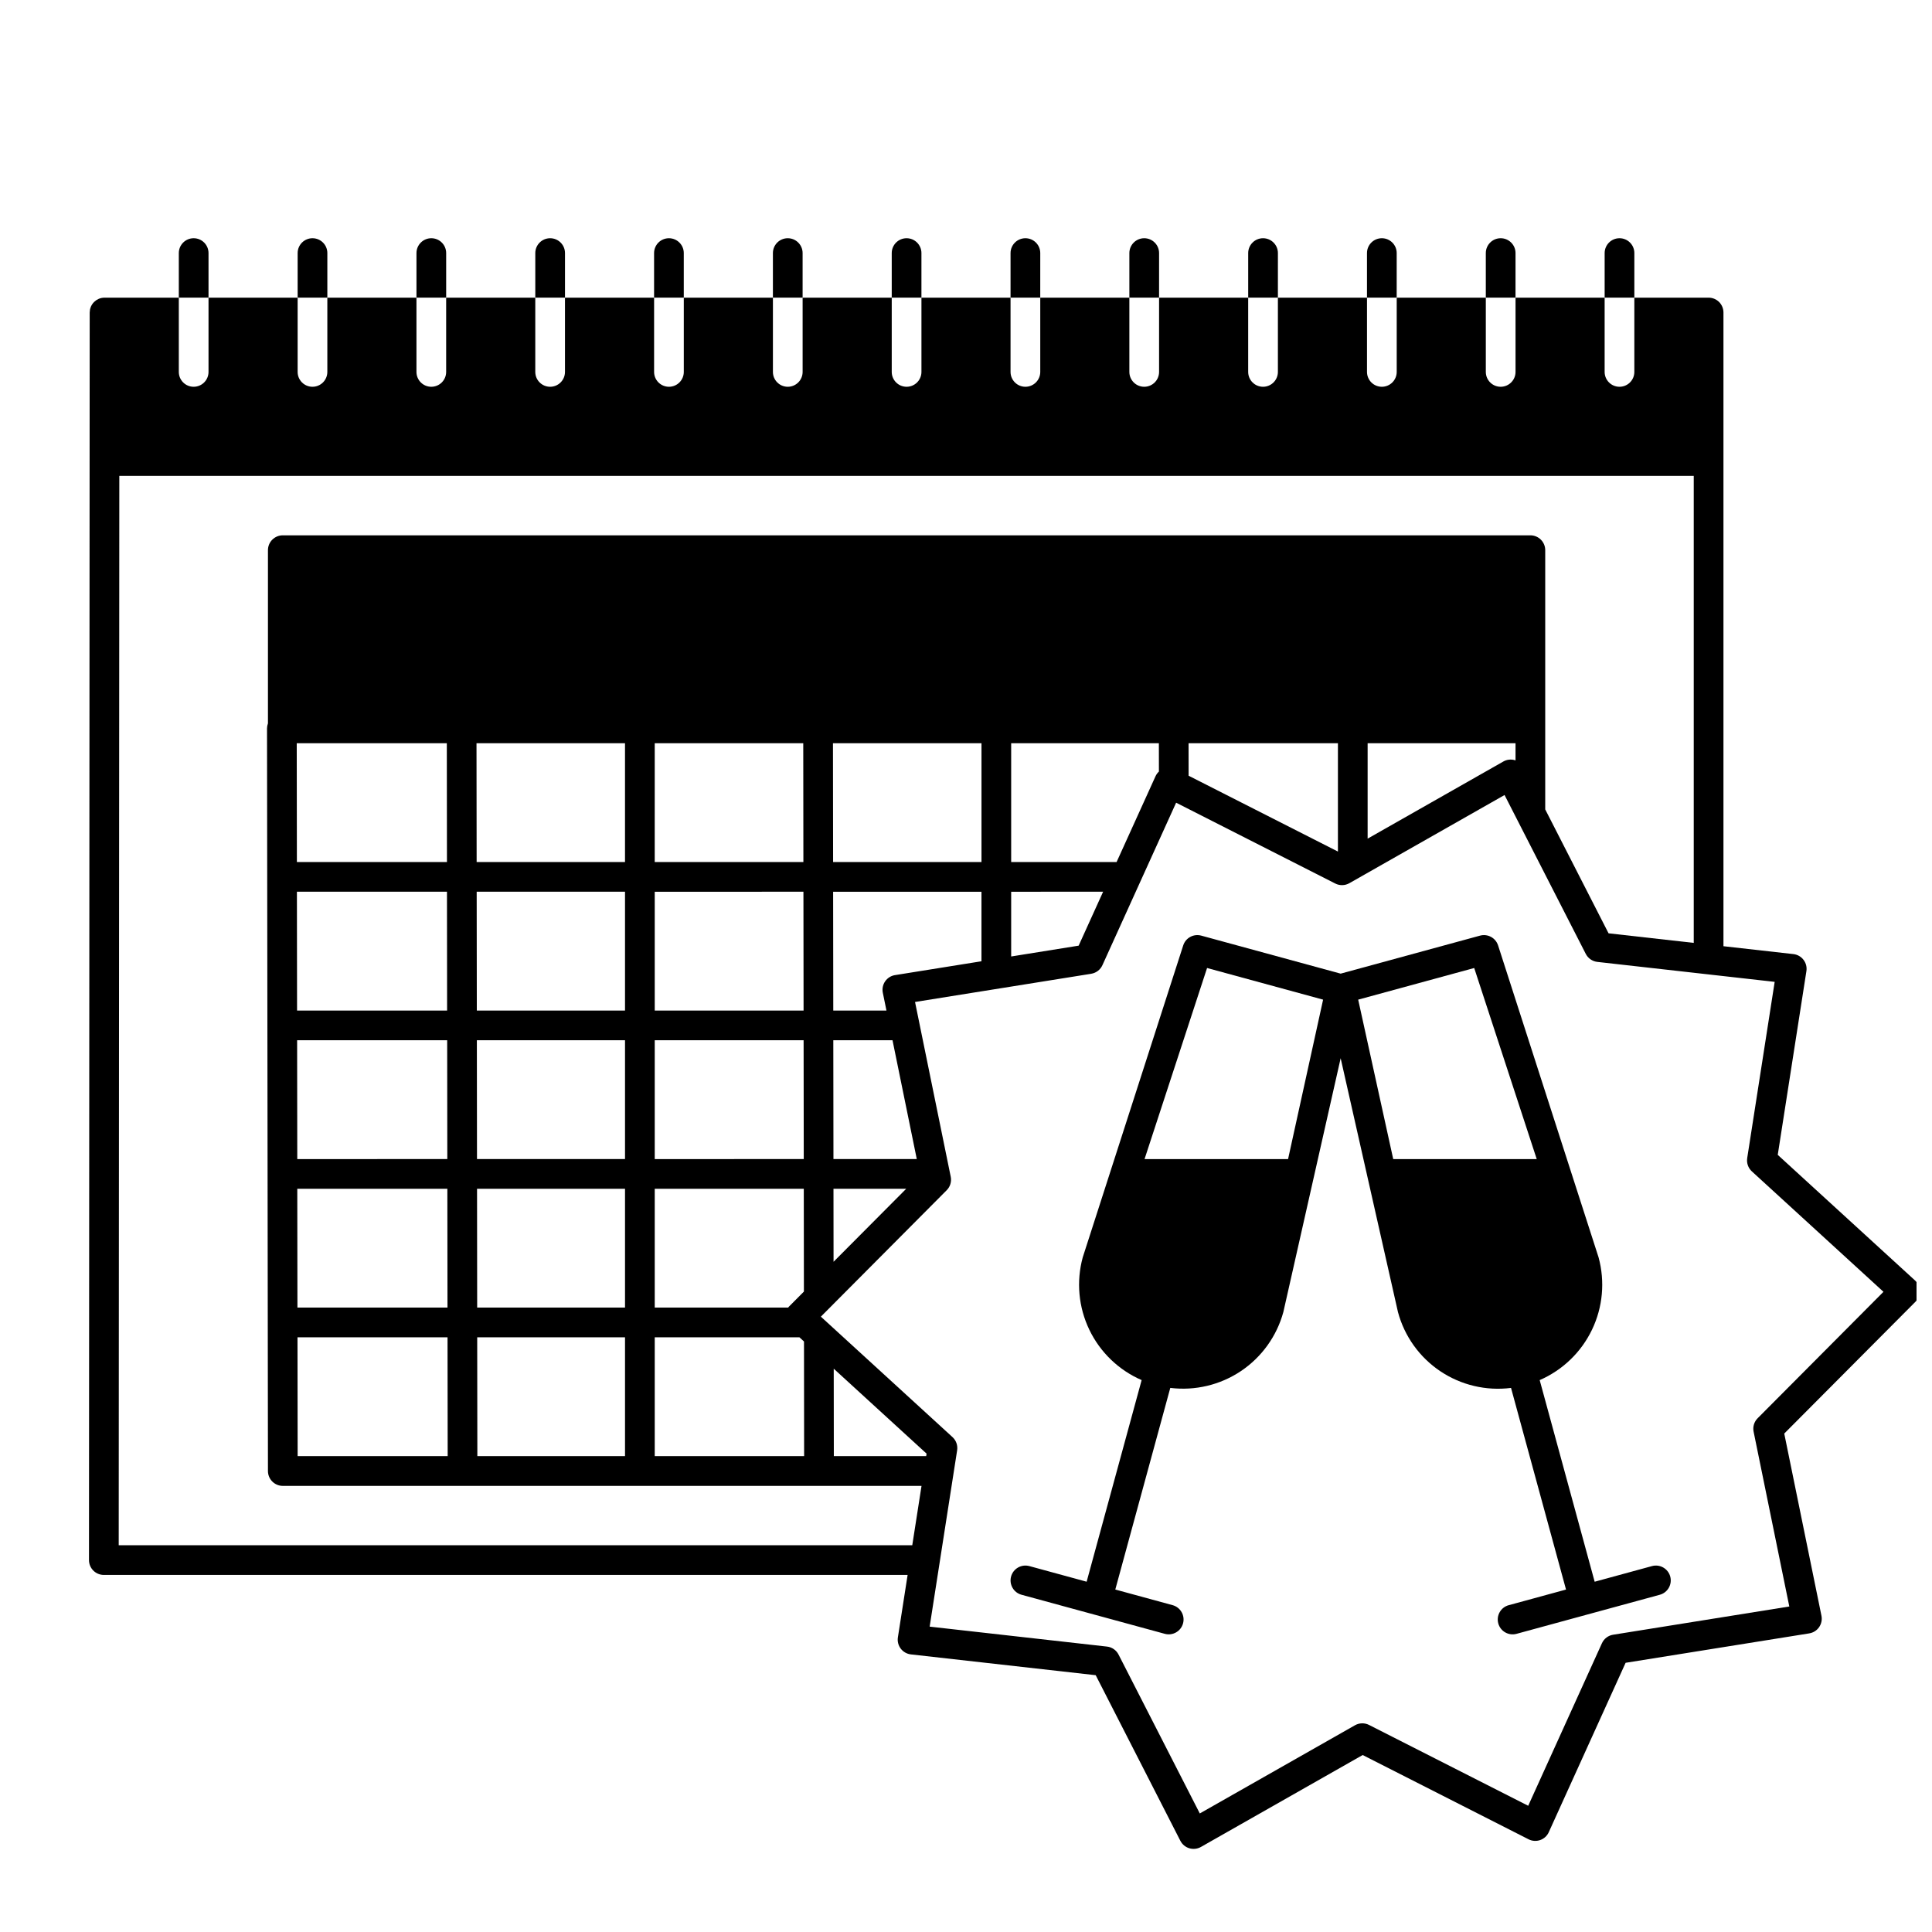
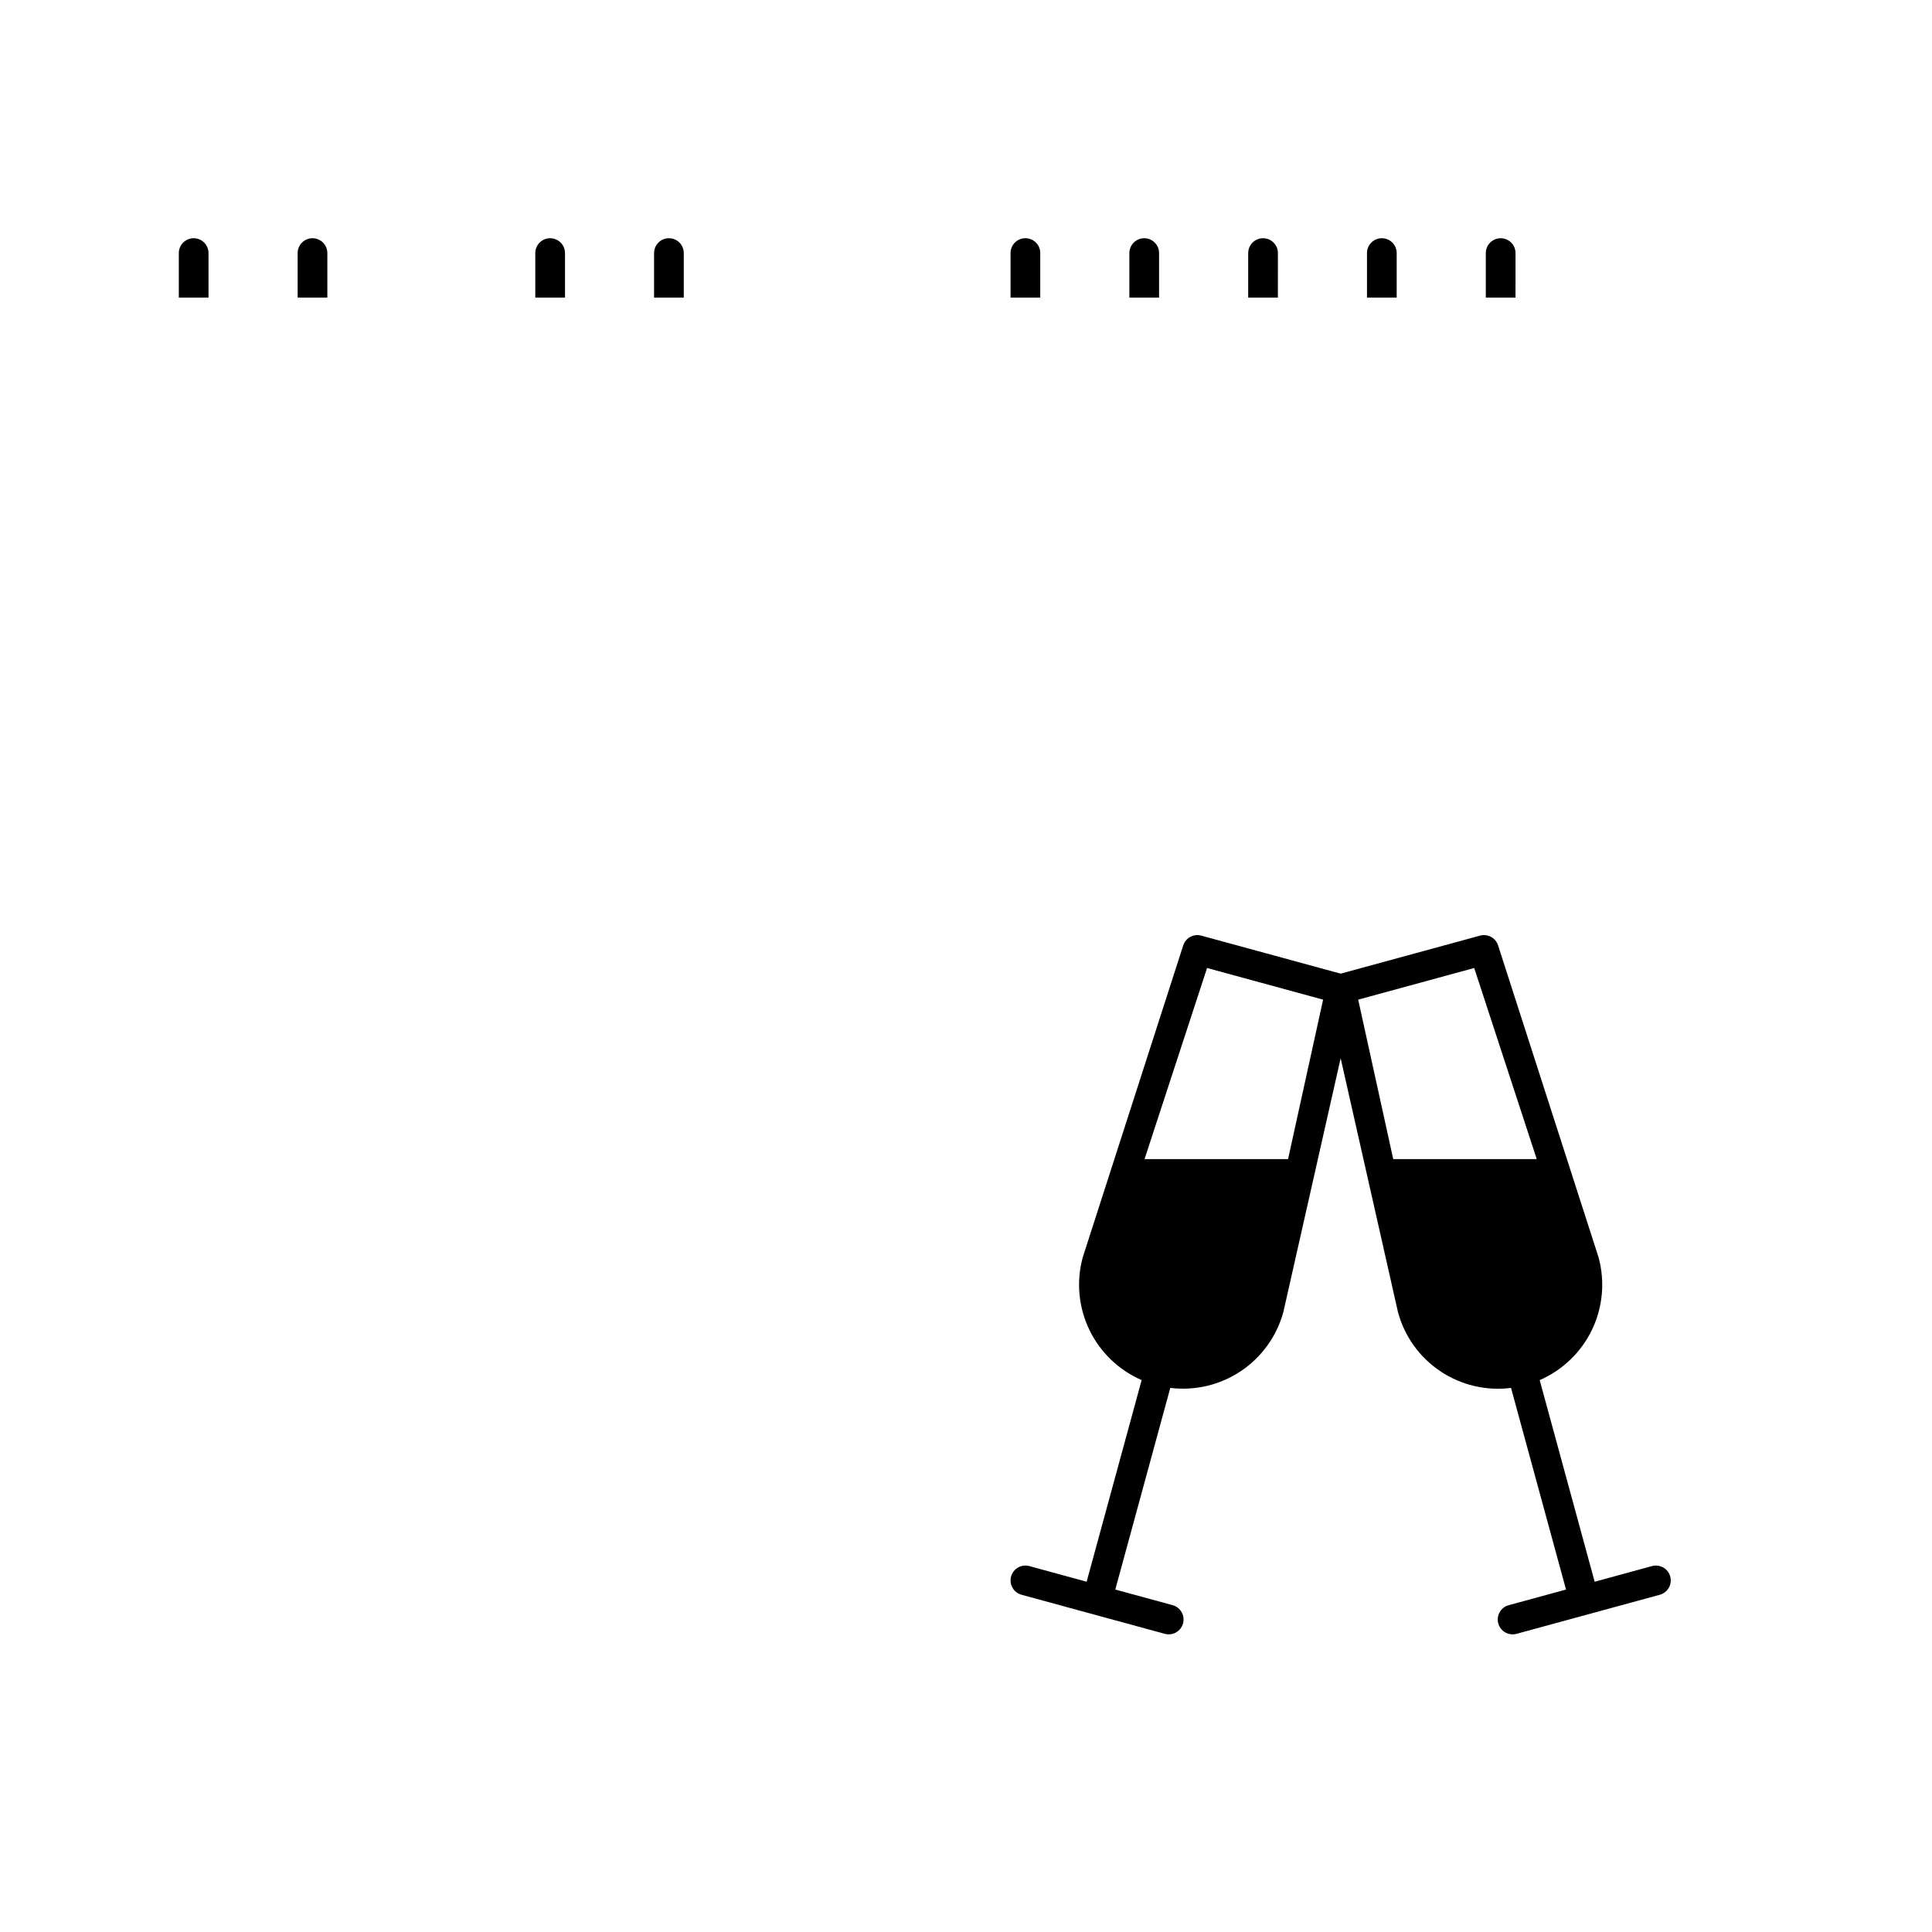
<svg xmlns="http://www.w3.org/2000/svg" width="800px" height="800px" version="1.1" viewBox="144 144 512 512">
  <defs>
    <clipPath id="a">
-       <path d="m167 222h484.9v412h-484.9z" />
-     </clipPath>
+       </clipPath>
  </defs>
  <path d="m581.79 559.03-15.188 4.144-14.57-53.43h-0.004c6.078-2.641 11-7.383 13.867-13.355 2.867-5.973 3.484-12.777 1.742-19.172l-26.637-82.695v0.004c-0.652-1.996-2.754-3.125-4.777-2.574l-36.938 10.074-36.938-10.074c-2.023-0.555-4.125 0.578-4.777 2.57l-26.637 82.695c-1.742 6.391-1.125 13.199 1.742 19.172 2.867 5.973 7.789 10.711 13.867 13.352l-14.574 53.43-15.188-4.144v0.004c-2.098-0.574-4.262 0.664-4.836 2.762-0.57 2.098 0.664 4.262 2.762 4.832l37.973 10.355h0.004c2.094 0.574 4.258-0.664 4.832-2.758 0.57-2.098-0.664-4.262-2.762-4.836l-15.191-4.144 14.574-53.438v0.004c6.578 0.812 13.223-0.773 18.727-4.461 5.5-3.691 9.488-9.242 11.234-15.633l15.188-67.27 15.188 67.27v0.004c1.719 6.406 5.703 11.973 11.211 15.668 5.508 3.691 12.168 5.266 18.75 4.426l14.574 53.438-15.188 4.144-0.004-0.004c-2.098 0.57-3.332 2.734-2.762 4.832 0.574 2.098 2.738 3.332 4.836 2.762l37.973-10.355c2.098-0.574 3.332-2.738 2.762-4.836-0.574-2.098-2.738-3.332-4.836-2.762zm-96.438-107.86h-38.035l16.57-50.641 30.75 8.387zm49.328-50.641 16.57 50.641h-38.031l-9.285-42.254z" />
  <path d="m199.26 211.07c0-2.176-1.762-3.938-3.938-3.938-2.172 0-3.934 1.762-3.934 3.938v11.809h7.871z" />
  <path d="m230.75 211.07c0-2.176-1.762-3.938-3.938-3.938-2.172 0-3.934 1.762-3.934 3.938v11.809h7.871z" />
-   <path d="m262.24 211.07c0-2.176-1.762-3.938-3.938-3.938-2.172 0-3.934 1.762-3.934 3.938v11.809h7.871z" />
  <path d="m293.73 211.07c0-2.176-1.762-3.938-3.938-3.938-2.172 0-3.934 1.762-3.934 3.938v11.809h7.871z" />
  <path d="m325.21 211.07c0-2.176-1.762-3.938-3.938-3.938-2.172 0-3.934 1.762-3.934 3.938v11.809h7.871z" />
-   <path d="m356.7 211.07c0-2.176-1.762-3.938-3.938-3.938-2.172 0-3.934 1.762-3.934 3.938v11.809h7.871z" />
-   <path d="m388.19 211.07c0-2.176-1.762-3.938-3.938-3.938-2.172 0-3.934 1.762-3.934 3.938v11.809h7.871z" />
  <path d="m419.68 211.07c0-2.176-1.762-3.938-3.938-3.938-2.172 0-3.938 1.762-3.938 3.938v11.809h7.871z" />
  <path d="m451.17 211.07c0-2.176-1.762-3.938-3.938-3.938-2.172 0-3.938 1.762-3.938 3.938v11.809h7.871z" />
  <path d="m482.66 211.07c0-2.176-1.766-3.938-3.938-3.938s-3.938 1.762-3.938 3.938v11.809h7.871z" />
  <path d="m514.14 211.07c0-2.176-1.766-3.938-3.938-3.938-2.176 0-3.938 1.762-3.938 3.938v11.809h7.871z" />
  <path d="m545.63 211.07c0-2.176-1.766-3.938-3.938-3.938-2.176 0-3.938 1.762-3.938 3.938v11.809h7.871z" />
-   <path d="m577.12 211.07c0-2.176-1.762-3.938-3.934-3.938-2.176 0-3.938 1.762-3.938 3.938v11.809h7.871z" />
  <g clip-path="url(#a)">
    <path d="m652.75 486.12c-0.023-1.07-0.484-2.086-1.277-2.812l-36.352-33.258 7.594-48.688c0.168-1.059-0.109-2.141-0.758-2.992-0.648-0.855-1.621-1.406-2.684-1.527l-18.539-2.086v-167.94c0-1.043-0.414-2.043-1.152-2.781s-1.738-1.152-2.781-1.152h-19.684v19.68c0 2.172-1.762 3.934-3.934 3.934-2.176 0-3.938-1.762-3.938-3.934v-19.68h-23.613v19.68c0 2.172-1.766 3.934-3.938 3.934-2.176 0-3.938-1.762-3.938-3.934v-19.68h-23.613v19.68c0 2.172-1.766 3.934-3.938 3.934-2.176 0-3.938-1.762-3.938-3.934v-19.68h-23.613v19.68c0 2.172-1.766 3.934-3.938 3.934s-3.938-1.762-3.938-3.934v-19.68h-23.613v19.68c0 2.172-1.762 3.934-3.938 3.934-2.172 0-3.938-1.762-3.938-3.934v-19.68h-23.613v19.68c0 2.172-1.762 3.934-3.938 3.934-2.172 0-3.938-1.762-3.938-3.934v-19.68h-23.613v19.68c0 2.172-1.762 3.934-3.938 3.934-2.172 0-3.934-1.762-3.934-3.934v-19.68h-23.617v19.68c0 2.172-1.762 3.934-3.938 3.934-2.172 0-3.934-1.762-3.934-3.934v-19.68h-23.617v19.68c0 2.172-1.762 3.934-3.938 3.934-2.172 0-3.934-1.762-3.934-3.934v-19.68h-23.617v19.68c0 2.172-1.762 3.934-3.938 3.934-2.172 0-3.934-1.762-3.934-3.934v-19.68h-23.617v19.68c0 2.172-1.762 3.934-3.938 3.934-2.172 0-3.934-1.762-3.934-3.934v-19.68h-23.617v19.68c0 2.172-1.762 3.934-3.938 3.934-2.172 0-3.934-1.762-3.934-3.934v-19.68h-23.617v19.68c0 2.172-1.762 3.934-3.938 3.934-2.172 0-3.934-1.762-3.934-3.934v-19.68h-19.68c-0.527 0-1.047 0.105-1.535 0.309-0.086 0.039-0.164 0.094-0.25 0.137h0.004c-0.145 0.066-0.285 0.141-0.422 0.227-0.066 0.043-0.121 0.098-0.184 0.152-0.137 0.098-0.273 0.211-0.398 0.328-0.016 0.012-0.023 0.031-0.035 0.043-0.164 0.164-0.312 0.348-0.445 0.539l-0.008 0.016c-0.137 0.207-0.258 0.426-0.355 0.652-0.008 0.023-0.012 0.051-0.023 0.074h0.004c-0.09 0.215-0.16 0.438-0.207 0.664-0.016 0.07-0.012 0.148-0.023 0.223-0.035 0.188-0.055 0.379-0.059 0.57l-0.188 330.62c0 1.047 0.414 2.047 1.152 2.785 0.738 0.738 1.742 1.152 2.785 1.152h213.01l-2.578 16.543c-0.164 1.059 0.109 2.141 0.758 2.992 0.652 0.852 1.621 1.402 2.688 1.523l48.977 5.512 22.434 43.887h0.004c0.488 0.957 1.348 1.672 2.375 1.98 1.027 0.305 2.141 0.18 3.074-0.352l42.863-24.359 43.957 22.328h-0.004c0.961 0.488 2.074 0.562 3.086 0.207 1.016-0.355 1.84-1.109 2.281-2.09l20.359-44.887 48.668-7.797v-0.004c1.059-0.168 2.004-0.762 2.613-1.645 0.609-0.883 0.836-1.977 0.621-3.027l-9.859-48.281 34.762-34.918c0.754-0.762 1.168-1.797 1.141-2.871zm-266.99 67.387h-210.3l0.16-283.39h417.24v123.76l-22.574-2.539-16.785-32.836v-68.703c0-1.043-0.414-2.043-1.152-2.781-0.738-0.738-1.742-1.152-2.785-1.152h-330.62c-2.172 0-3.934 1.762-3.934 3.934v45.902c-0.16 0.43-0.242 0.879-0.246 1.336l0.246 196.8c0 1.043 0.414 2.043 1.152 2.781 0.738 0.738 1.738 1.156 2.781 1.156h169.27zm159.87-212.55v4.566c-0.055-0.02-0.098-0.047-0.156-0.062-1.027-0.309-2.141-0.184-3.074 0.348l-35.965 20.438v-25.289zm-47.066 0v28.715l-39.57-20.098-0.012-8.617zm-86.594 31.488v-31.488h39.141l0.012 7.512c-0.383 0.355-0.691 0.781-0.906 1.258l-10.309 22.719zm24.367 7.871-6.484 14.293-17.883 2.867v-17.156zm-71.465 70.848-0.039-31.488h15.691l6.43 31.488zm19.285 7.871-19.258 19.348-0.02-19.344zm-5.586-54.98v0.004c-0.609 0.883-0.832 1.973-0.617 3.027l0.965 4.723h-14.094l-0.039-31.488h39.312v18.422l-22.91 3.672v-0.004c-1.059 0.172-2.004 0.766-2.613 1.648zm-13.793-31.609-0.035-31.488h39.359v31.488zm-7.863 7.871 0.039 31.488h-39.445v-31.484zm-39.41-7.871 0.004-31.488h39.359l0.035 31.488zm39.457 47.23 0.039 31.488-39.492 0.004v-31.488zm0.047 39.359 0.031 27.25-3.981 4c-0.074 0.074-0.129 0.16-0.195 0.238l-35.355 0.004v-31.488zm-1.16 39.359 1.215 1.113 0.035 30.375-39.59 0.004v-31.488zm-85.395-7.871-0.035-31.488h39.215v31.488zm39.18 7.871v31.488l-39.133 0.004-0.039-31.488zm-39.227-47.23-0.035-31.488h39.262v31.488zm-0.047-39.359-0.035-31.488h39.309v31.488zm-0.047-39.359-0.035-31.488h39.355v31.488zm-7.863 7.871 0.035 31.488h-39.762l-0.039-31.488zm-39.773-7.871-0.039-31.488h39.773l0.035 31.488zm39.828 47.23 0.035 31.488-39.762 0.004-0.039-31.488zm0.047 39.359 0.035 31.488-39.766 0.004-0.039-31.488zm0.047 39.359 0.039 31.488-39.762 0.004-0.039-31.488zm126.85 31.488-24.477 0.004-0.027-23.168 24.602 22.508zm220.34-10.031c-0.93 0.934-1.332 2.269-1.066 3.562l9.461 46.324-46.699 7.484c-1.305 0.207-2.418 1.059-2.961 2.262l-19.535 43.066-42.18-21.422c-1.18-0.598-2.578-0.566-3.727 0.086l-41.125 23.371-21.531-42.105c-0.598-1.176-1.75-1.973-3.062-2.117l-46.996-5.289 7.281-46.715v-0.004c0.203-1.305-0.262-2.621-1.234-3.512l-34.879-31.914 33.348-33.508c0.934-0.934 1.332-2.273 1.07-3.562l-9.461-46.324 46.699-7.477-0.004-0.004c1.305-0.211 2.418-1.059 2.961-2.266l19.535-43.066 42.176 21.422c1.18 0.602 2.578 0.566 3.727-0.086l41.133-23.371 21.527 42.109v-0.004c0.602 1.176 1.75 1.973 3.062 2.121l46.996 5.289-7.281 46.715 0.004 0.004c-0.203 1.301 0.258 2.617 1.23 3.508l34.879 31.914z" />
  </g>
</svg>